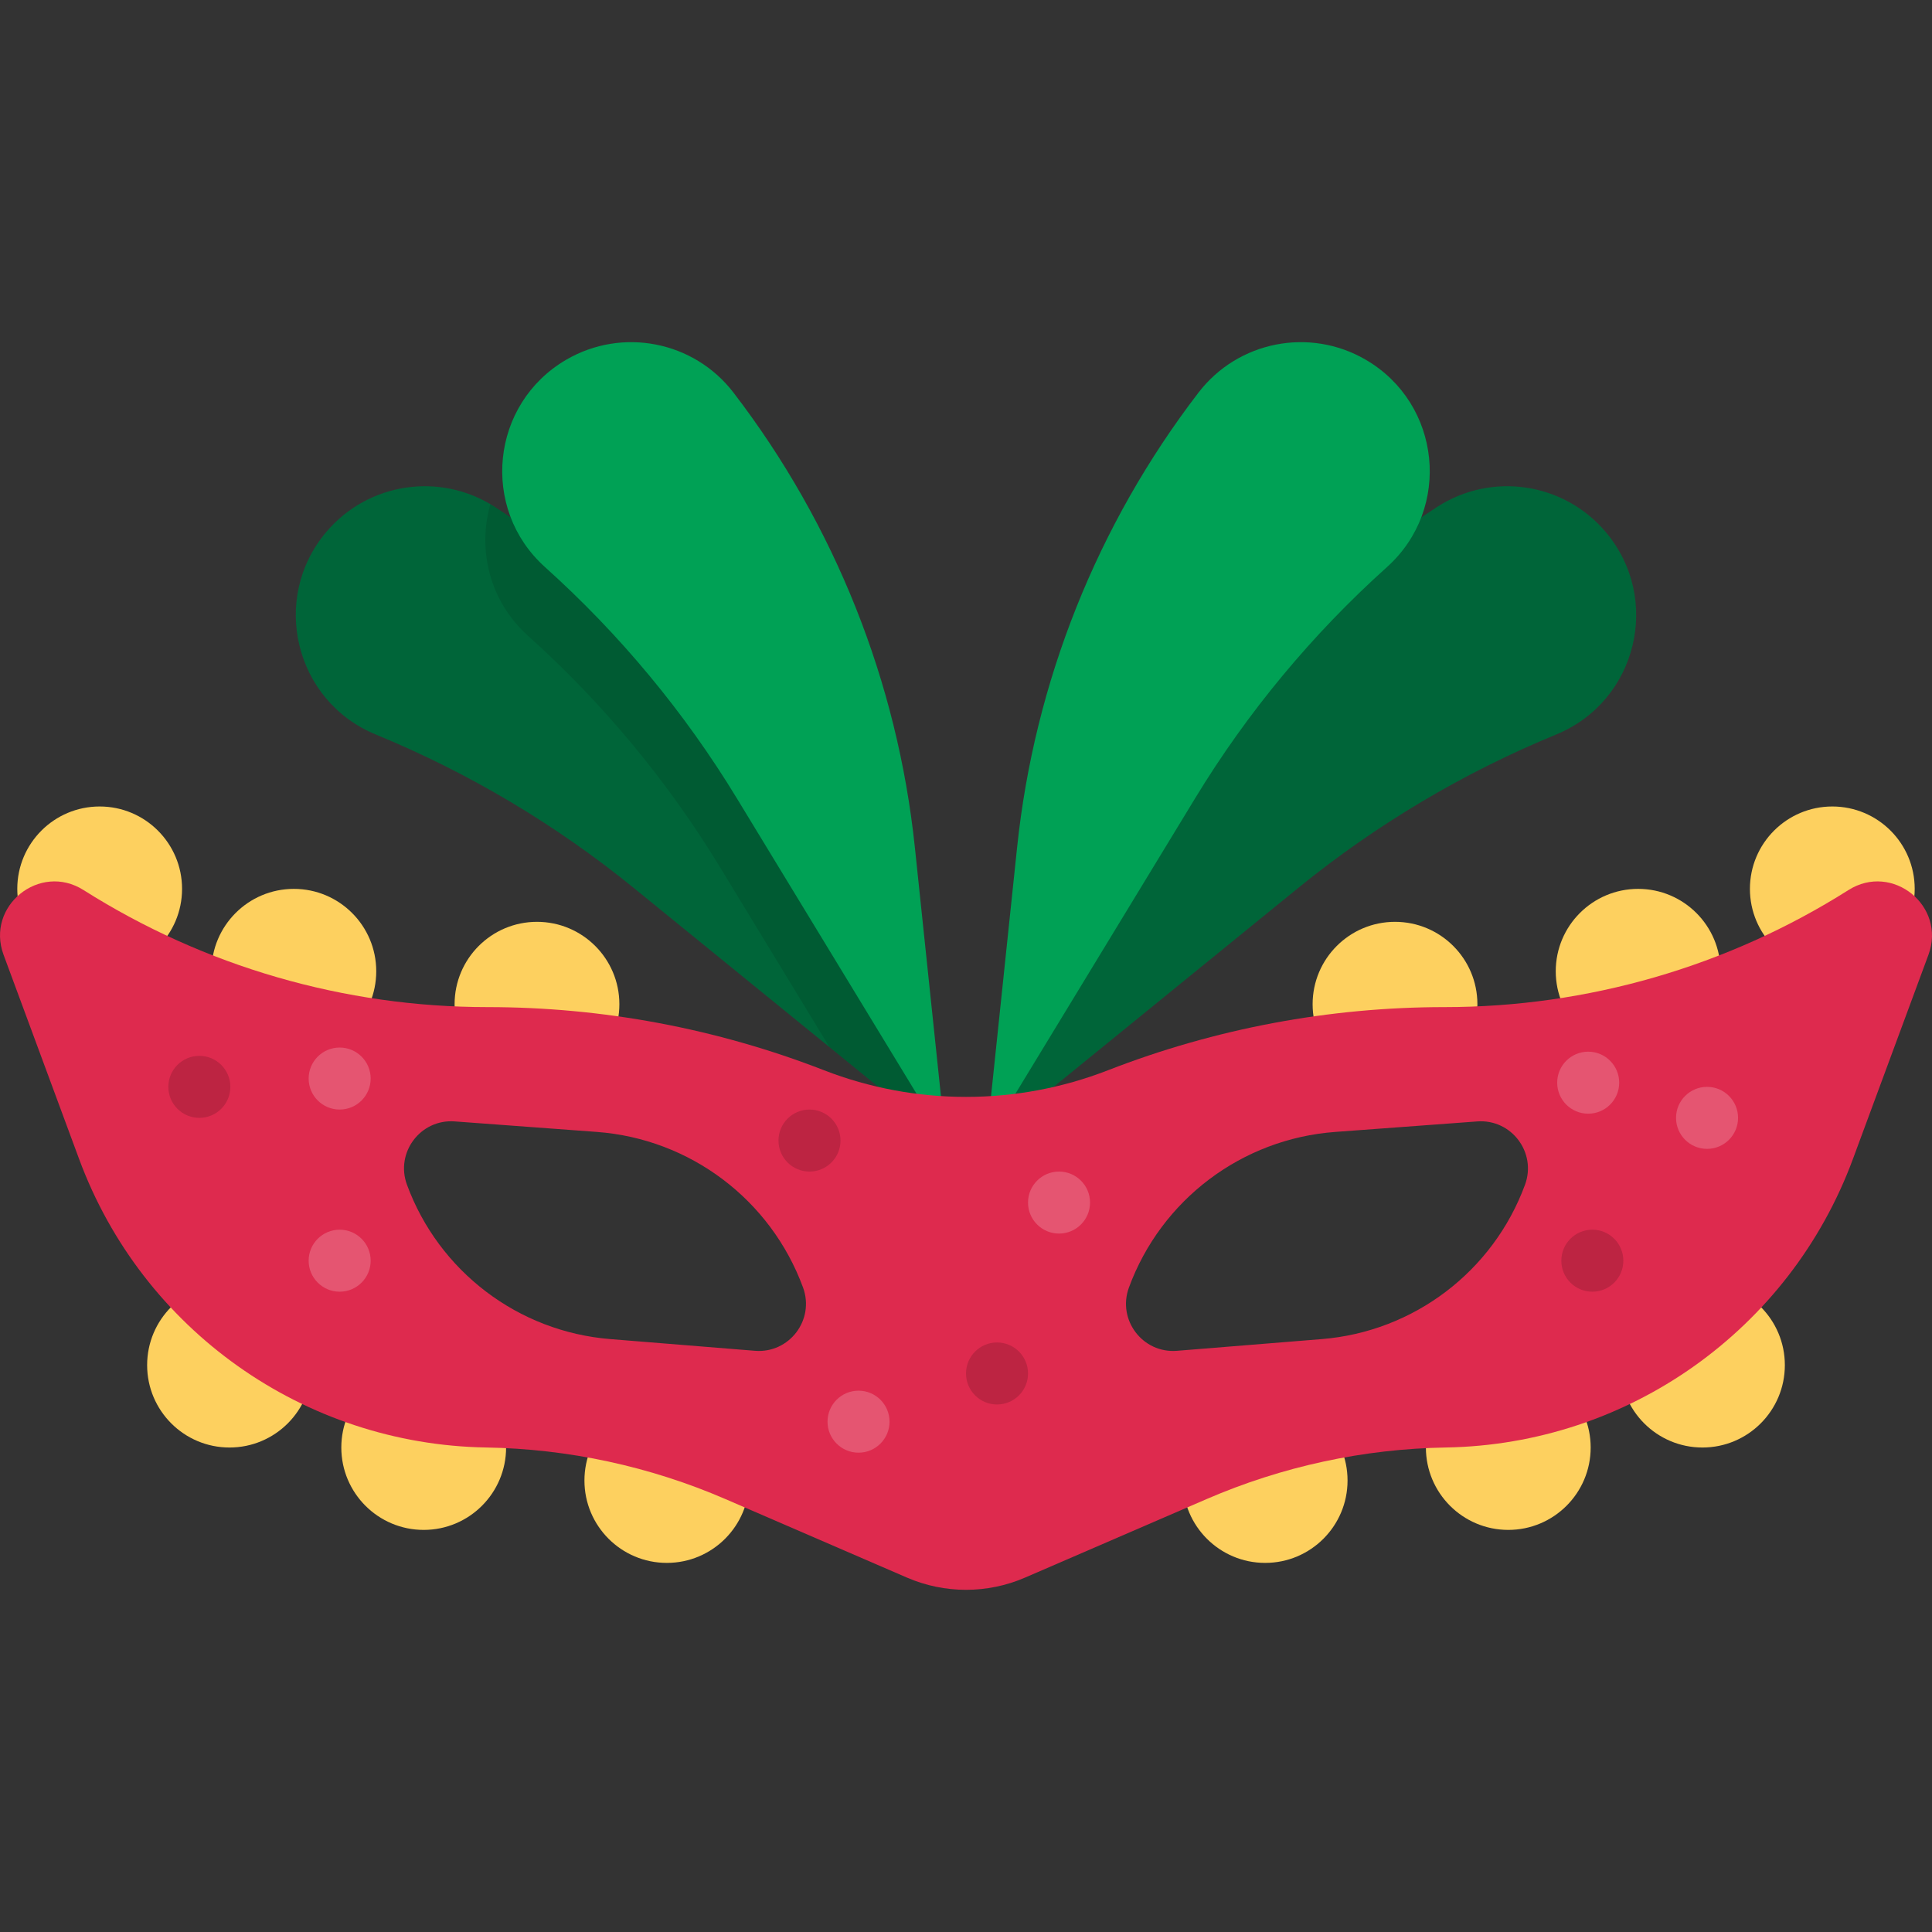
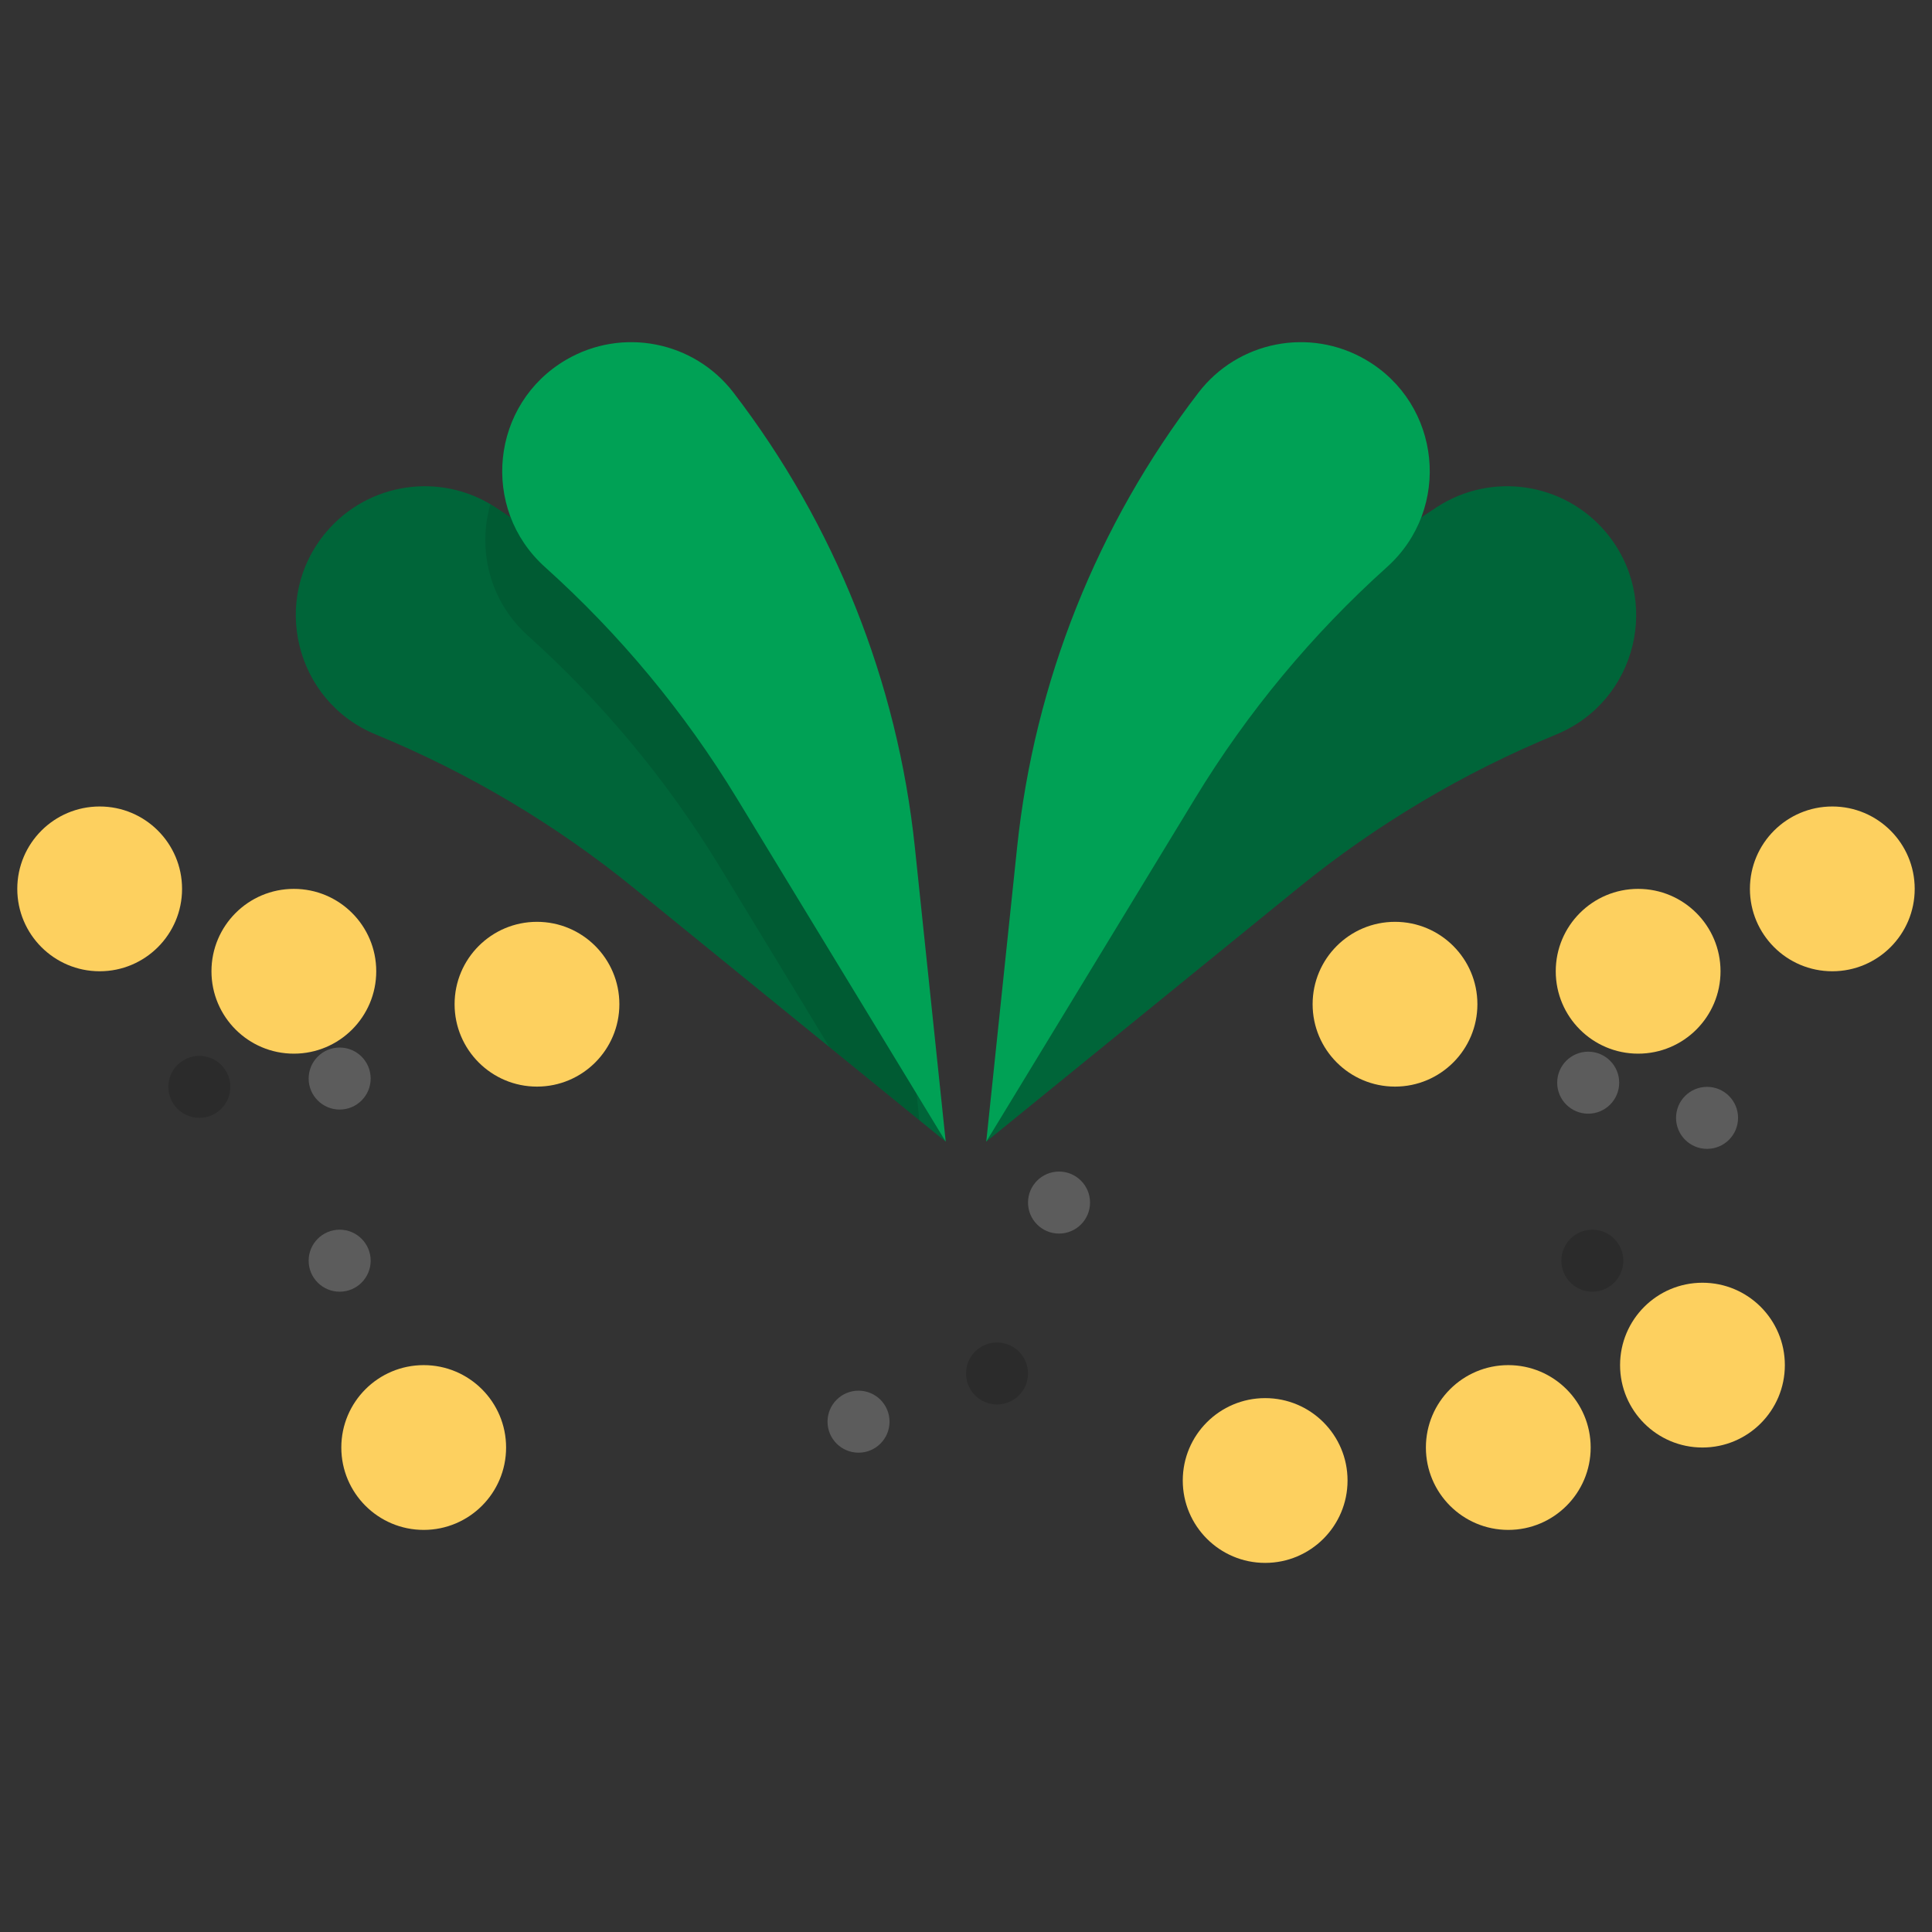
<svg xmlns="http://www.w3.org/2000/svg" height="800px" width="800px" version="1.1" id="Layer_1" viewBox="0 0 512 512" xml:space="preserve">
  <rect x="0" y="0" width="512" height="512" fill="#333333" stroke="none" />
  <path style="fill:#006539;" d="M261.367,302.552l33.827-70.755c19.01-39.763,48.652-73.49,85.646-97.448l0,0  c14.439-9.351,33.578-6.513,44.682,6.625l0,0c14.961,17.702,8.337,44.846-13.095,53.668l0,0  c-24.661,10.149-47.705,23.856-68.395,40.682L261.367,302.552z" />
  <path style="fill:#00A155;" d="M261.367,302.552l8.177-77.998c4.596-43.833,21.231-85.541,48.064-120.504l0,0  c10.474-13.647,29.458-17.382,44.321-8.722l0,0c20.026,11.669,22.876,39.464,5.633,54.954l0,0  c-19.838,17.823-36.96,38.455-50.821,61.238L261.367,302.552z" />
  <path style="fill:#006539;" d="M250.627,302.552L216.8,231.798c-19.01-39.763-48.652-73.49-85.646-97.448l0,0  c-14.439-9.351-33.578-6.513-44.682,6.625l0,0c-14.961,17.702-8.337,44.846,13.095,53.668l0,0  c24.661,10.149,47.704,23.856,68.395,40.682L250.627,302.552z" />
  <path style="opacity:0.1;enable-background:new    ;" d="M242.438,285.426L216.8,231.798c-19.01-39.763-48.652-73.49-85.646-97.448  l0,0c-0.397-0.256-0.798-0.501-1.201-0.738c-3.432,11.982-0.312,25.641,9.996,34.903l0,0c19.839,17.823,36.959,38.455,50.821,61.238  l29.041,47.738l23.829,19.379L242.438,285.426z" />
  <path style="fill:#00A155;" d="M250.627,302.552l-8.178-77.998c-4.596-43.833-21.231-85.541-48.064-120.504l0,0  c-10.474-13.647-29.458-17.382-44.321-8.722l0,0c-20.026,11.669-22.876,39.464-5.635,54.954l0,0  c19.839,17.823,36.96,38.455,50.821,61.238L250.627,302.552z" />
  <g>
    <circle style="fill:#FDD05F;" cx="142.305" cy="266.128" r="21.834" />
    <circle style="fill:#FDD05F;" cx="77.874" cy="257.396" r="21.834" />
    <circle style="fill:#FDD05F;" cx="26.414" cy="235.561" r="21.834" />
-     <circle style="fill:#FDD05F;" cx="176.717" cy="392.349" r="21.834" />
    <circle style="fill:#FDD05F;" cx="112.286" cy="383.606" r="21.834" />
-     <circle style="fill:#FDD05F;" cx="60.826" cy="361.772" r="21.834" />
    <circle style="fill:#FDD05F;" cx="335.28" cy="392.349" r="21.834" />
    <circle style="fill:#FDD05F;" cx="399.711" cy="383.606" r="21.834" />
    <circle style="fill:#FDD05F;" cx="451.17" cy="361.772" r="21.834" />
    <circle style="fill:#FDD05F;" cx="369.692" cy="266.128" r="21.834" />
    <circle style="fill:#FDD05F;" cx="434.123" cy="257.396" r="21.834" />
    <circle style="fill:#FDD05F;" cx="485.582" cy="235.561" r="21.834" />
  </g>
-   <path style="fill:#DE2A4E;" d="M489.863,235.874L489.863,235.874c-32.022,20.263-69.138,31.02-107.031,31.02  c-30.516,0-60.765,5.675-89.206,16.735c-24.2,9.411-51.05,9.411-75.25,0c-28.441-11.06-58.69-16.735-89.206-16.735  c-37.894,0-75.01-10.756-107.031-31.02l0,0c-11.633-7.361-25.971,4.243-21.194,17.155l20.023,54.131  c16.751,45.288,59.59,75.644,107.87,76.441l0,0c21.829,0.36,43.375,5.006,63.412,13.673l48.11,20.809  c9.981,4.317,21.302,4.317,31.284,0l48.11-20.809c20.038-8.667,41.584-13.312,63.412-13.673l0,0  c48.28-0.796,91.118-31.154,107.87-76.441l20.023-54.131C515.833,240.117,501.497,228.513,489.863,235.874z M200.074,357.976  l-38.352-3.102c-24.393-1.973-45.418-17.937-53.872-40.905l0,0c-3.14-8.531,3.587-17.455,12.653-16.783l37.643,2.784  c24.734,1.83,46.113,17.954,54.667,41.233l0,0C215.963,349.771,209.17,358.713,200.074,357.976z M404.142,313.971L404.142,313.971  c-8.452,22.968-29.478,38.931-53.872,40.905l-38.352,3.102c-9.095,0.735-15.888-8.207-12.74-16.772l0,0  c8.555-23.279,29.933-39.405,54.667-41.233l37.643-2.784C400.555,296.517,407.282,305.44,404.142,313.971z" />
  <g style="opacity:0.15;">
    <circle cx="52.829" cy="288.028" r="8.217" />
-     <circle cx="214.525" cy="302.26" r="8.217" />
    <circle cx="264.221" cy="363.985" r="8.217" />
    <circle cx="421.984" cy="334.097" r="8.217" />
  </g>
  <g style="opacity:0.2;">
    <circle style="fill:#FFFFFF;" cx="280.654" cy="318.693" r="8.217" />
    <circle style="fill:#FFFFFF;" cx="90.013" cy="285.826" r="8.217" />
    <circle style="fill:#FFFFFF;" cx="227.519" cy="376.759" r="8.217" />
    <circle style="fill:#FFFFFF;" cx="90.013" cy="334.097" r="8.217" />
    <circle style="fill:#FFFFFF;" cx="452.386" cy="296.245" r="8.217" />
    <circle style="fill:#FFFFFF;" cx="420.888" cy="286.922" r="8.217" />
  </g>
</svg>